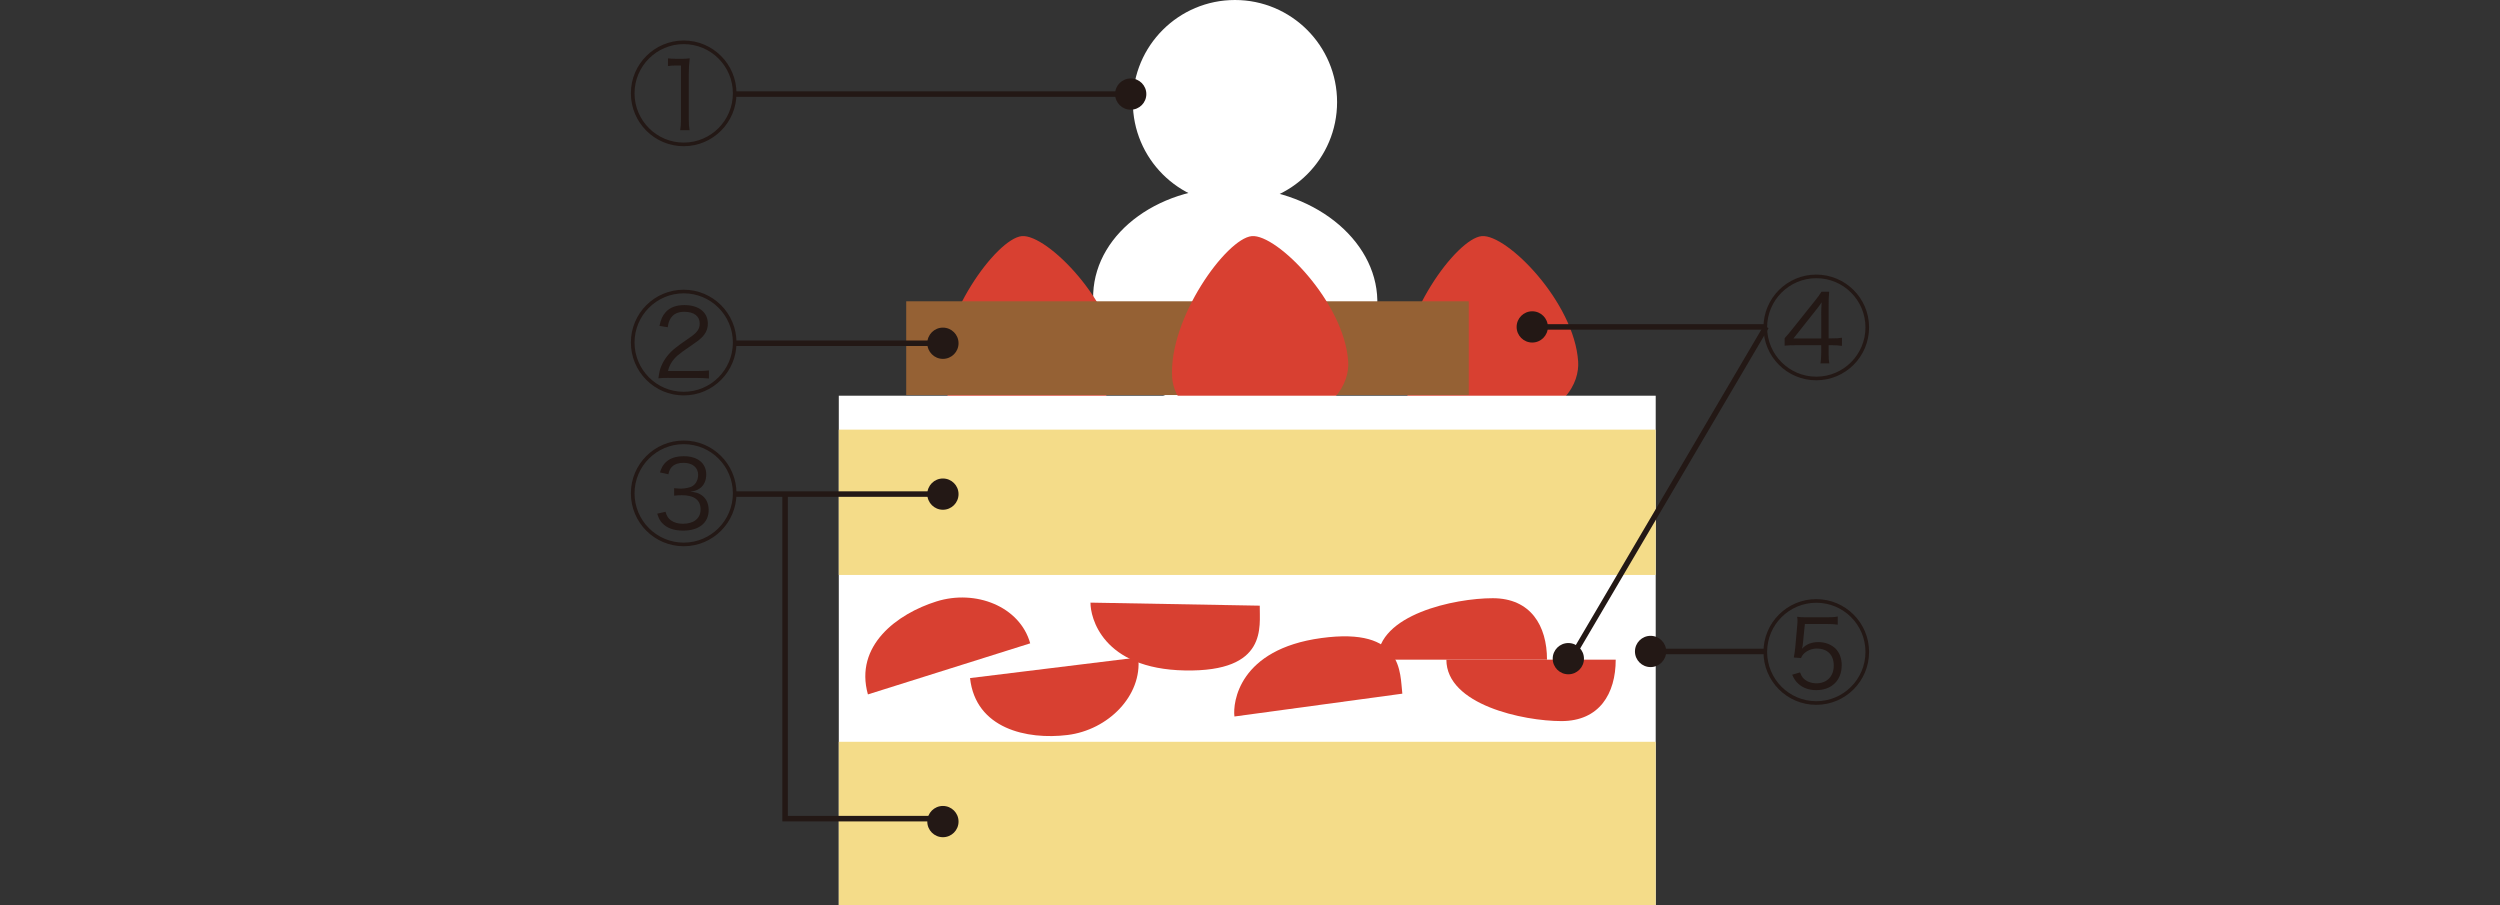
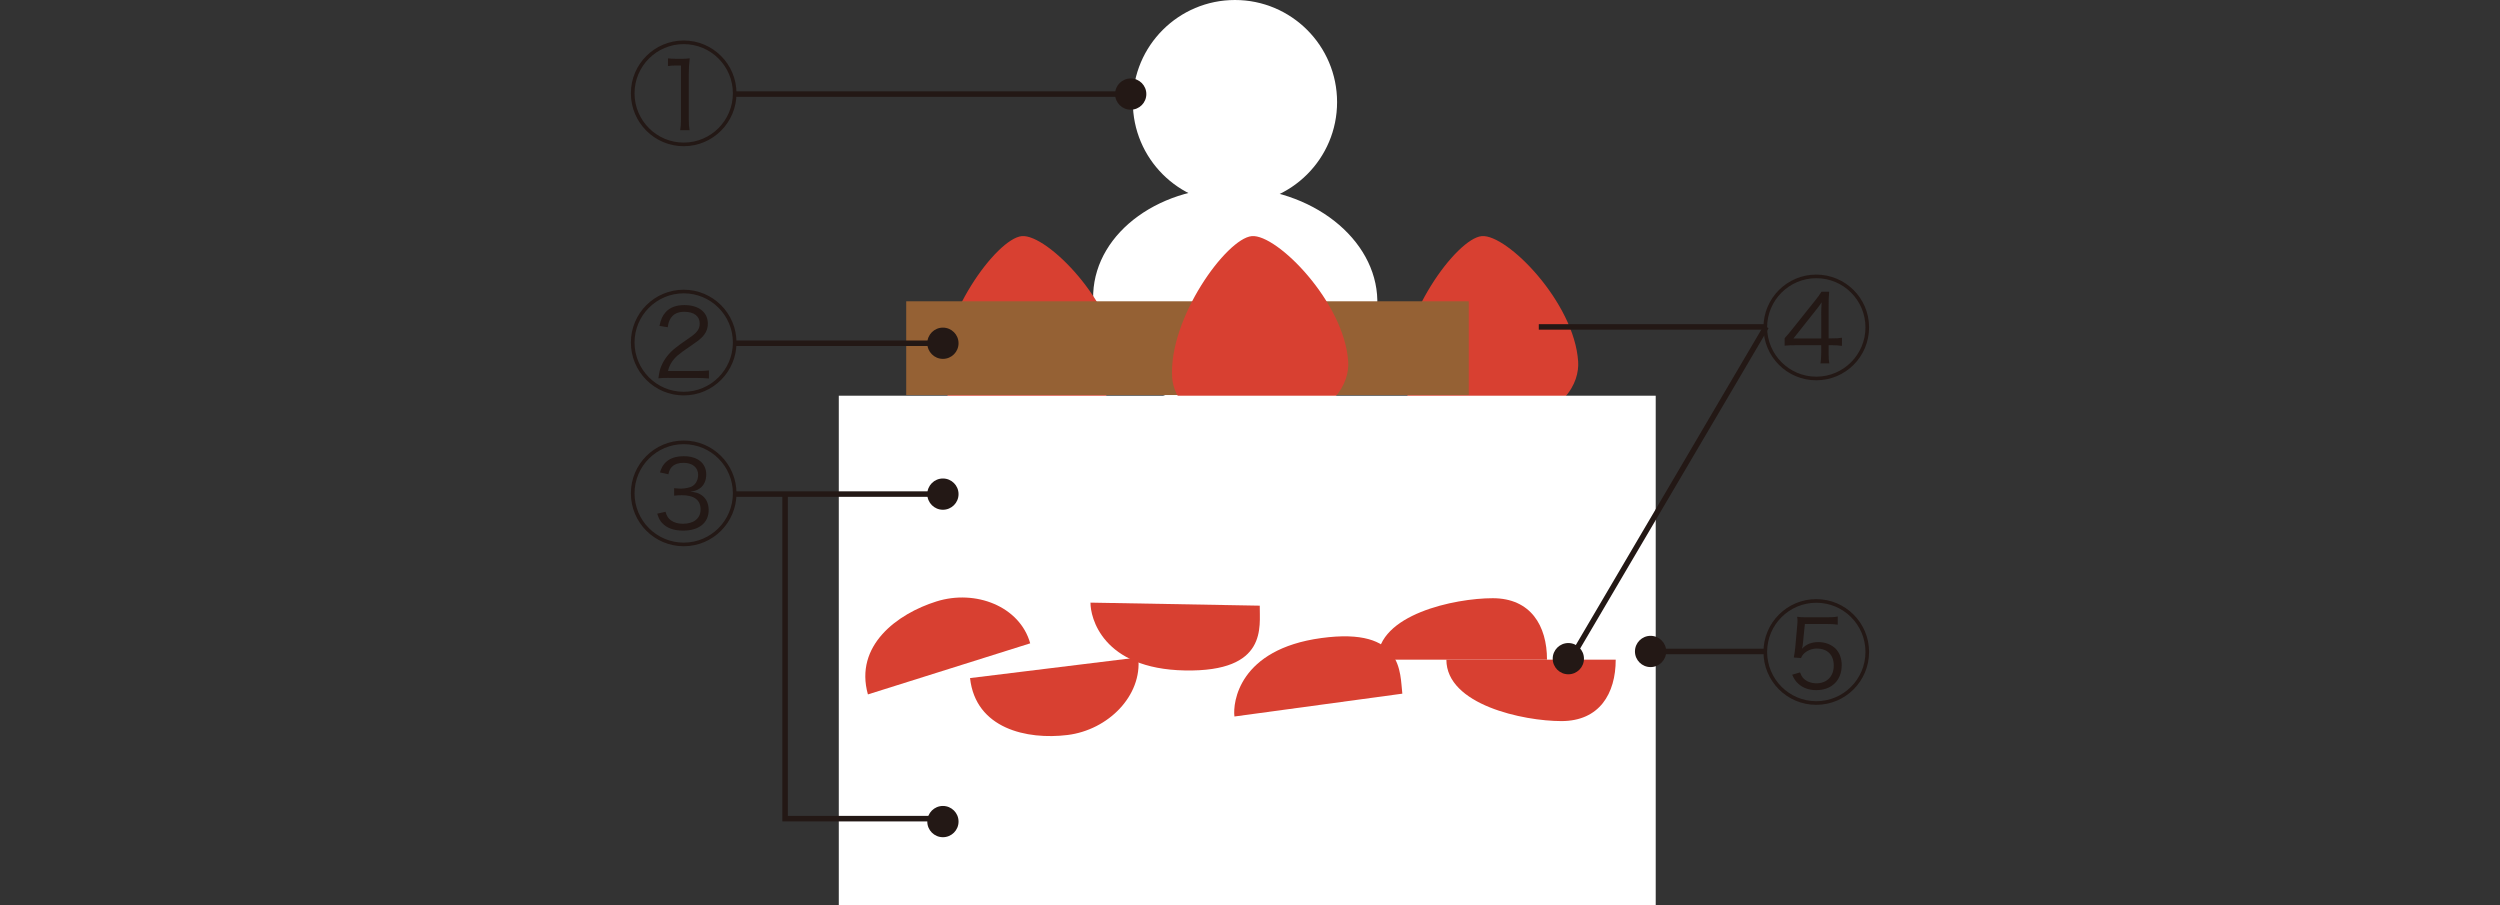
<svg xmlns="http://www.w3.org/2000/svg" id="b" viewBox="0 0 600 217.27">
  <rect x="0" y="0" width="600" height="217.27" fill="#333333" stroke="none" />
  <g id="c">
    <rect y="98.63" width="600" height="20" style="fill:#20a139; opacity:0; stroke-width:0px;" />
    <circle cx="296.39" cy="24.51" r="24.51" style="fill:#fff; stroke-width:0px;" />
    <ellipse cx="296.48" cy="71.92" rx="26.89" ry="34.12" transform="translate(211.47 364.91) rotate(-87.46)" style="fill:#fff; stroke-width:0px;" />
    <path d="m249.59,101.65c15.83-1.42,19.09-10.09,18.79-14.83-.89-14.23-17.11-30.69-23.14-30.15s-20,19.72-19.11,33.95c.3,4.74,4.6,12.72,20.43,11.3l3.03-.27Z" style="fill:#d84031; stroke-width:0px;" />
    <path d="m359.97,101.65c15.83-1.42,19.09-10.09,18.79-14.83-.89-14.23-17.11-30.69-23.14-30.15-6.03.54-20,19.72-19.11,33.95.3,4.74,4.6,12.72,20.43,11.3l3.03-.27Z" style="fill:#d84031; stroke-width:0px;" />
    <rect x="217.49" y="72.31" width="135.01" height="22.5" style="fill:#956134; stroke-width:0px;" />
    <path d="m304.78,101.65c15.83-1.42,19.09-10.09,18.79-14.83-.89-14.23-17.11-30.69-23.14-30.15-6.03.54-20,19.72-19.11,33.95.3,4.74,4.6,12.72,20.43,11.3l3.03-.27Z" style="fill:#d84031; stroke-width:0px;" />
    <rect x="201.31" y="94.97" width="196.06" height="122.3" style="fill:#fff; stroke-width:0px;" />
-     <rect x="201.31" y="178.03" width="196.06" height="39.23" style="fill:#f4dc89; stroke-width:0px;" />
-     <rect x="201.31" y="103.11" width="196.06" height="34.88" style="fill:#f4dc89; stroke-width:0px;" />
    <path d="m247.25,154.4l-38.95,12.26c-3.29-11.73,7.03-19.35,16.43-22.31,9.4-2.96,20.03,1.17,22.52,10.05Z" style="fill:#d84031; stroke-width:0px;" />
    <path d="m261.72,144.63l40.62.73c-.08,4.98,2.05,15.91-17.92,15.55-19.97-.36-22.76-12.87-22.7-16.28Z" style="fill:#d84031; stroke-width:0px;" />
    <path d="m371.28,158.32h-40.64c0-10.84,18.49-14.75,27.61-14.75s13.03,6.6,13.03,14.75Z" style="fill:#d84031; stroke-width:0px;" />
    <path d="m273.18,157.78l-40.37,4.96c1.33,12.14,13.65,14.86,23.39,13.66,9.74-1.2,17.98-9.43,16.98-18.62Z" style="fill:#d84031; stroke-width:0px;" />
    <path d="m296.26,171.96l40.3-5.48c-.6-4.92.38-16.04-19.43-13.35-19.81,2.69-21.28,15.45-20.87,18.82Z" style="fill:#d84031; stroke-width:0px;" />
    <path d="m387.77,158.32h-40.64c0,10.83,18.49,14.74,27.61,14.74s13.03-6.59,13.03-14.74Z" style="fill:#d84031; stroke-width:0px;" />
    <path d="m176.76,118.4c0,7.01-5.66,12.7-12.67,12.7s-12.68-5.69-12.68-12.7,5.69-12.67,12.68-12.67,12.67,5.66,12.67,12.67Zm-24.47,0c0,6.53,5.29,11.83,11.8,11.83s11.8-5.29,11.8-11.83-5.29-11.8-11.8-11.8-11.8,5.29-11.8,11.8Zm7.43,4.42c.32,1.08.64,1.56,1.3,2.06.77.56,1.71.82,2.91.82,2.59,0,4.21-1.29,4.21-3.44,0-2.25-1.54-3.41-4.5-3.41-.56,0-1.11.03-1.85.11v-1.8c.5.05,1.19.11,1.61.11.74,0,1.67-.16,2.3-.37,1.14-.4,1.85-1.54,1.85-2.96,0-1.74-1.35-2.86-3.52-2.86-1.14,0-2.07.29-2.65.85-.5.45-.72.9-.98,1.9l-2.01-.45c.37-1.08.61-1.56,1.09-2.12,1-1.19,2.56-1.77,4.65-1.77,3.31,0,5.37,1.69,5.37,4.39,0,1.45-.55,2.65-1.59,3.36-.61.42-1.14.61-2.22.77,1.38.13,2.09.34,2.86.95,1,.77,1.53,1.98,1.53,3.47,0,3.04-2.33,4.92-6.11,4.92-2.28,0-3.95-.61-5.08-1.85-.5-.53-.77-1.06-1.16-2.22l1.98-.45Z" style="fill:#231815; stroke-width:0px;" />
    <rect x="176.37" y="117.92" width="47.88" height="1.32" style="fill:#231815; stroke-width:0px;" />
    <polygon points="224.25 197.14 187.76 197.14 187.76 118.71 189.08 118.71 189.08 195.81 224.25 195.81 224.25 197.14" style="fill:#231815; stroke-width:0px;" />
    <circle cx="226.3" cy="118.59" r="3.75" style="fill:#231815; stroke-width:0px;" />
    <circle cx="226.3" cy="197.18" r="3.75" style="fill:#231815; stroke-width:0px;" />
    <path d="m176.76,22.39c0,7.01-5.66,12.7-12.67,12.7s-12.68-5.69-12.68-12.7,5.69-12.67,12.68-12.67,12.67,5.66,12.67,12.67Zm-24.47,0c0,6.53,5.29,11.83,11.8,11.83s11.8-5.29,11.8-11.83-5.29-11.8-11.8-11.8-11.8,5.29-11.8,11.8Zm8.02-8.39c.58.08.82.08,1.88.11h1.46c.63,0,.84,0,1.88-.11-.16,1.35-.22,2.59-.22,3.73v10.98c0,1.03.05,1.69.19,2.54h-2.25c.13-.9.18-1.51.18-2.54v-12.99h-1.16c-.66,0-1.16.03-1.96.13v-1.85Z" style="fill:#231815; stroke-width:0px;" />
    <rect x="176.37" y="21.92" width="95" height="1.32" style="fill:#231815; stroke-width:0px;" />
    <circle cx="271.37" cy="22.58" r="3.75" style="fill:#231815; stroke-width:0px;" />
    <path d="m176.76,82.2c0,7.01-5.66,12.7-12.67,12.7s-12.68-5.69-12.68-12.7,5.69-12.67,12.68-12.67,12.67,5.66,12.67,12.67Zm-24.47,0c0,6.53,5.29,11.83,11.8,11.83s11.8-5.29,11.8-11.83-5.29-11.8-11.8-11.8-11.8,5.29-11.8,11.8Zm8.23,8.49c-1.32,0-1.69.03-2.51.11.26-1.77.37-2.14.69-2.91.72-1.72,1.83-3.15,3.47-4.44.53-.45,1.03-.79,3.3-2.38,1.88-1.27,2.46-2.12,2.46-3.44,0-1.74-1.37-2.8-3.68-2.8-1.48,0-2.56.48-3.22,1.46-.42.61-.61,1.14-.77,2.25l-1.99-.32c.37-1.64.71-2.43,1.45-3.25,1.01-1.17,2.54-1.75,4.52-1.75,3.47,0,5.64,1.72,5.64,4.44,0,1.3-.47,2.36-1.48,3.36-.53.53-1.03.9-2.27,1.75-1.88,1.27-2.96,2.06-3.54,2.57-1.21,1.09-1.93,2.25-2.27,3.7h7.12c1.06,0,1.8-.03,2.7-.13v1.93c-1.01-.08-1.83-.13-2.72-.13h-6.88Z" style="fill:#231815; stroke-width:0px;" />
    <rect x="176.37" y="81.72" width="47.88" height="1.32" style="fill:#231815; stroke-width:0px;" />
    <circle cx="226.3" cy="82.38" r="3.75" style="fill:#231815; stroke-width:0px;" />
    <path d="m448.58,156.46c0,7.01-5.66,12.7-12.68,12.7s-12.67-5.69-12.67-12.7,5.69-12.67,12.67-12.67,12.68,5.66,12.68,12.67Zm-24.47,0c0,6.53,5.29,11.83,11.8,11.83s11.8-5.29,11.8-11.83-5.29-11.8-11.8-11.8-11.8,5.29-11.8,11.8Zm6.4,1.35c.13-.69.24-1.37.34-2.3l.47-5.26c.08-.82.08-.9.08-1.46,0-.21-.03-.42-.08-.77.66.11,1.06.13,2.46.13h4.61c1.24,0,1.8-.03,2.67-.19v1.96c-.79-.13-1.48-.16-2.65-.16h-5.24l-.47,4.66c-.03.45-.11.85-.22,1.27,1.03-1.09,2.3-1.59,3.94-1.59s3.07.58,4.08,1.53c.98.98,1.51,2.35,1.51,4.02,0,3.62-2.41,5.98-6.09,5.98-1.77,0-3.25-.53-4.36-1.56-.63-.58-.93-1.06-1.45-2.14l1.9-.56c.24.66.4.93.69,1.3.77.85,1.9,1.32,3.25,1.32,2.52,0,4.15-1.67,4.15-4.26s-1.53-4.08-4.1-4.08c-1.19,0-2.43.53-3.2,1.35-.24.26-.34.48-.56.93l-1.74-.13Z" style="fill:#231815; stroke-width:0px;" />
    <rect x="396.14" y="155.69" width="27.76" height="1.32" style="fill:#231815; stroke-width:0px;" />
    <circle cx="396.14" cy="156.35" r="3.75" style="fill:#231815; stroke-width:0px;" />
    <path d="m448.58,78.57c0,7.01-5.66,12.7-12.68,12.7s-12.67-5.69-12.67-12.7,5.69-12.67,12.67-12.67,12.68,5.66,12.68,12.67Zm-24.47,0c0,6.53,5.29,11.83,11.8,11.83s11.8-5.29,11.8-11.83-5.29-11.8-11.8-11.8-11.8,5.29-11.8,11.8Zm4.2,2.59c.42-.45,1.11-1.24,1.48-1.72l5.69-7.12c.95-1.19,1.11-1.43,1.67-2.3h1.85c-.11,1.24-.13,1.82-.13,3.81v7.38h.82c1.16,0,1.67-.03,2.38-.16v1.96c-.85-.11-1.51-.16-2.36-.16h-.84v1.93c0,1.14.03,1.64.16,2.43h-2.12c.13-.85.18-1.46.18-2.43v-1.93h-6.03c-1.14,0-2.03.03-2.75.11v-1.8Zm8.78-5.61c0-1.09.03-1.96.11-2.99-.63.93-.71,1.03-1.53,2.06l-5.24,6.61h6.67v-5.69Z" style="fill:#231815; stroke-width:0px;" />
    <rect x="369.31" y="77.8" width="54.59" height="1.32" style="fill:#231815; stroke-width:0px;" />
    <rect x="354.07" y="117.73" width="92.67" height="1.32" transform="translate(95.36 403.5) rotate(-59.54)" style="fill:#231815; stroke-width:0px;" />
-     <circle cx="367.74" cy="78.46" r="3.75" style="fill:#231815; stroke-width:0px;" />
    <circle cx="376.4" cy="158.08" r="3.75" style="fill:#231815; stroke-width:0px;" />
  </g>
</svg>